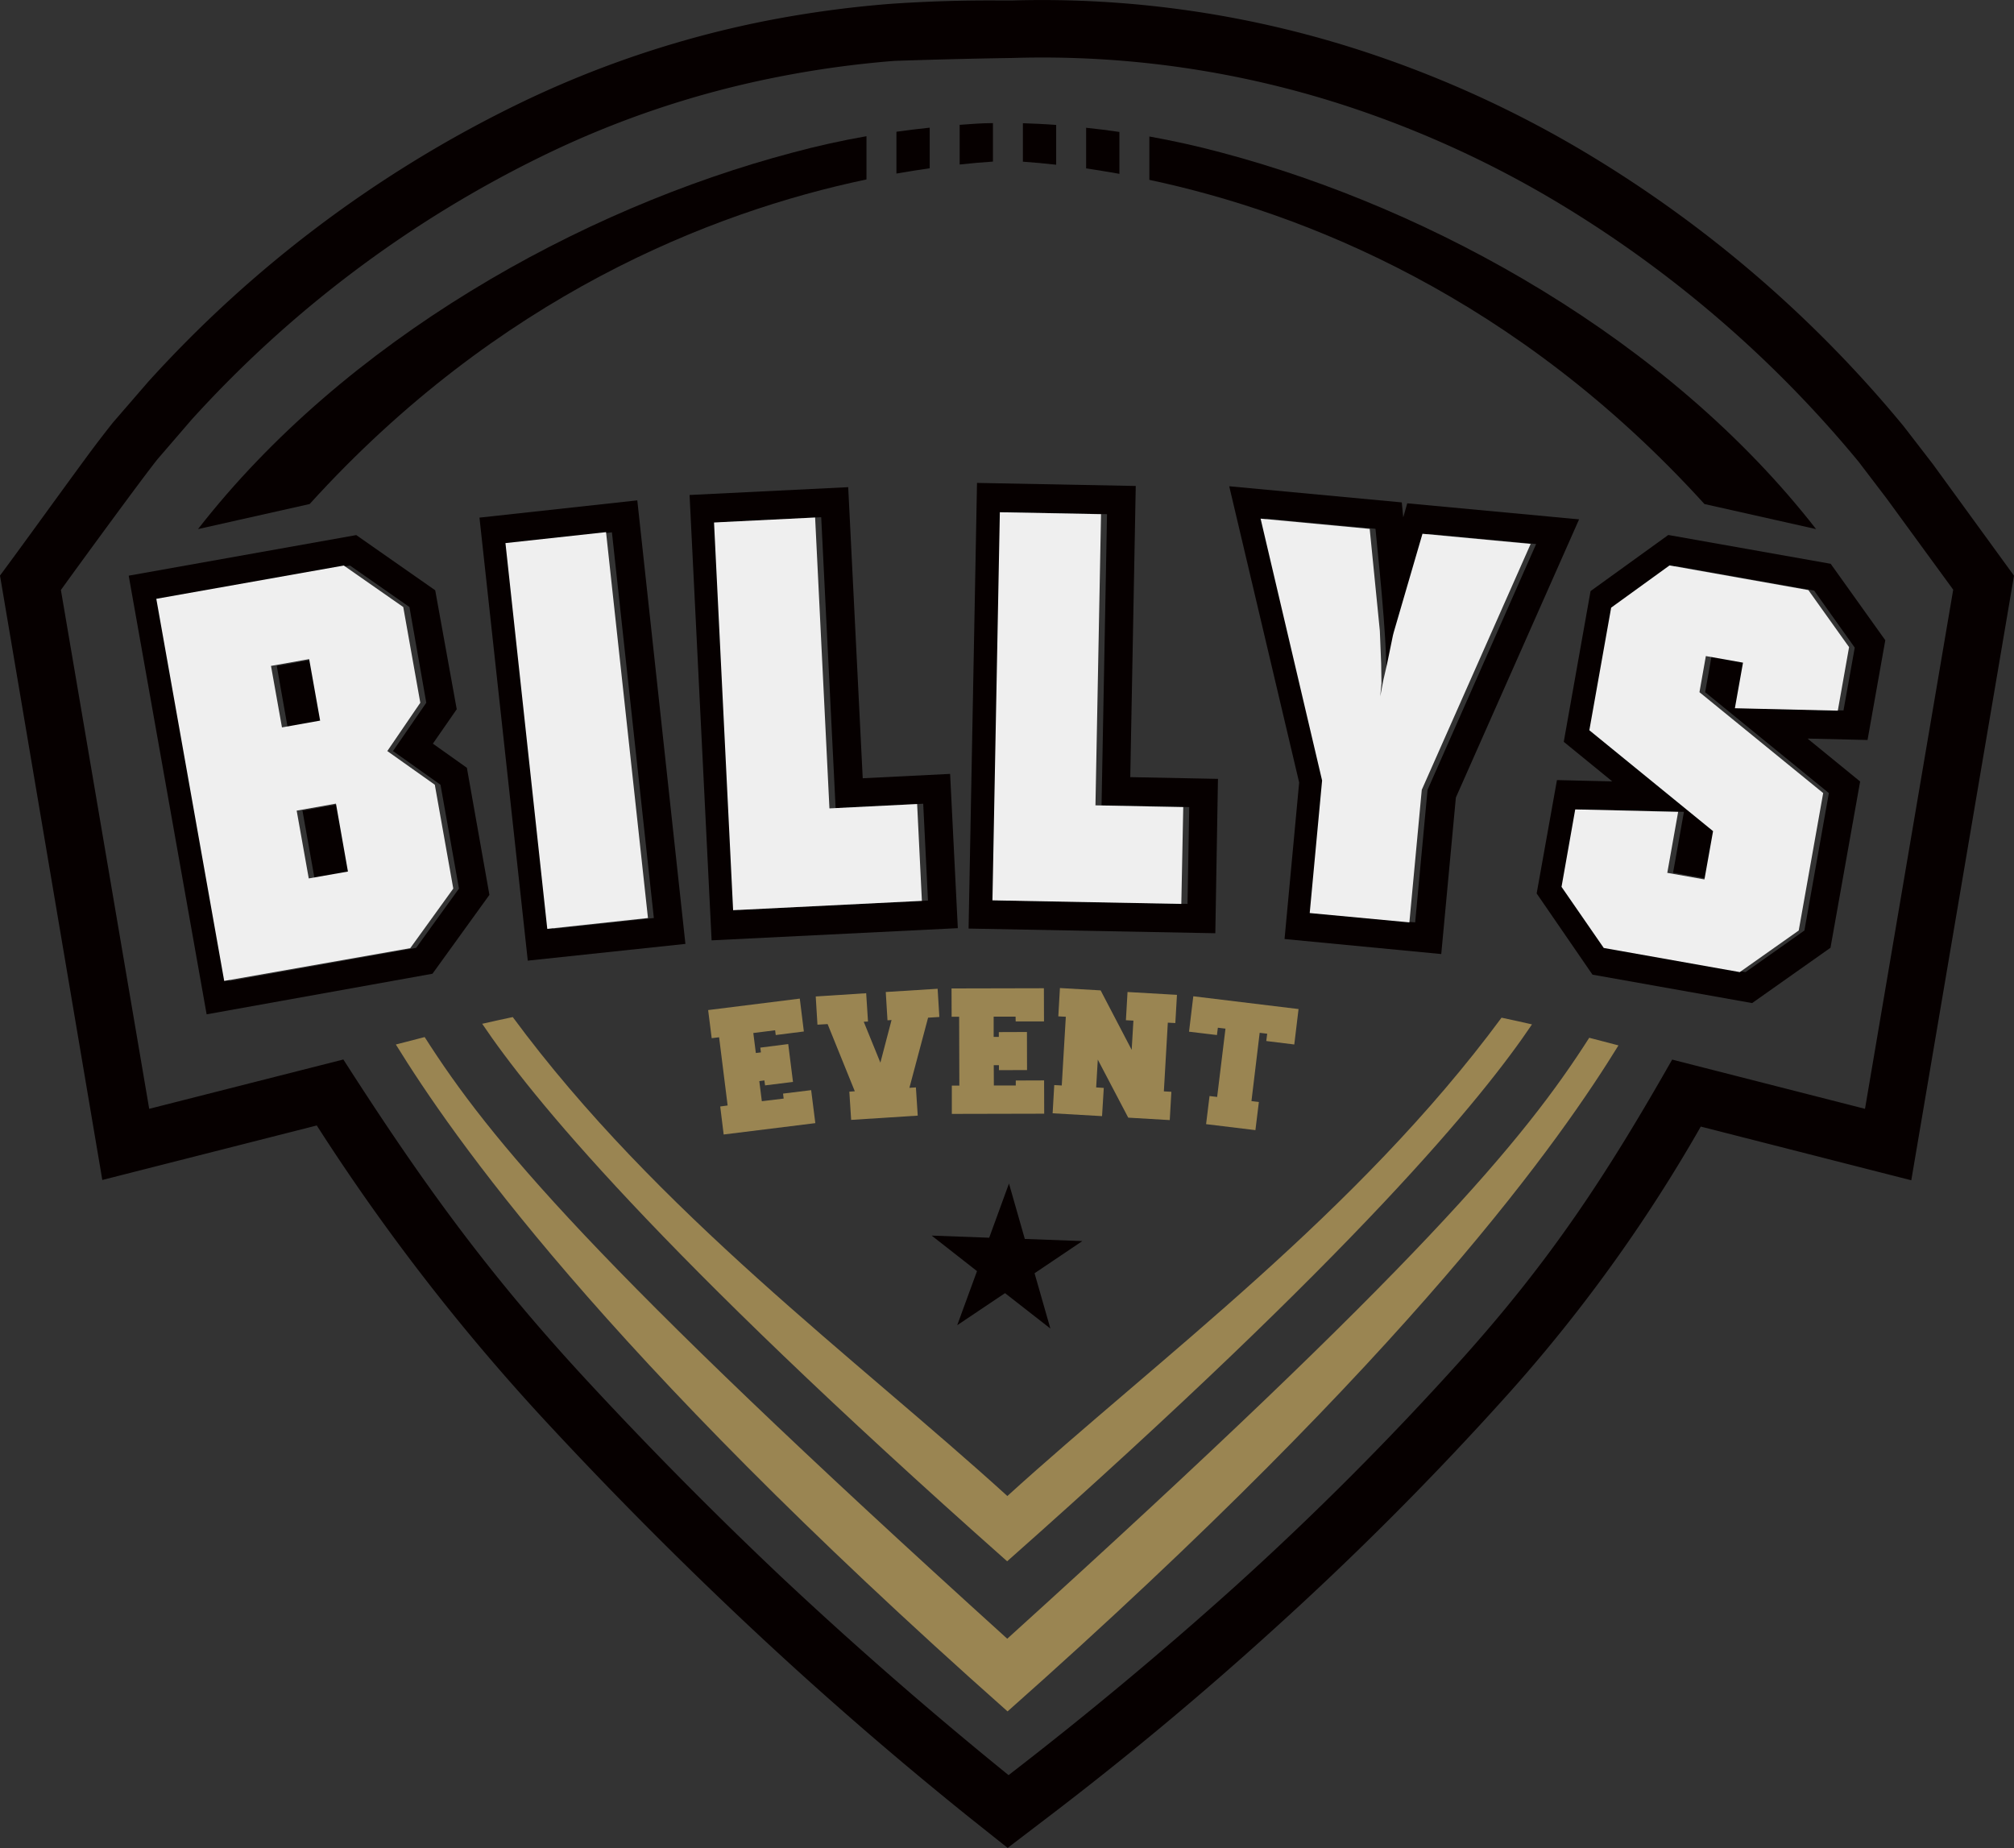
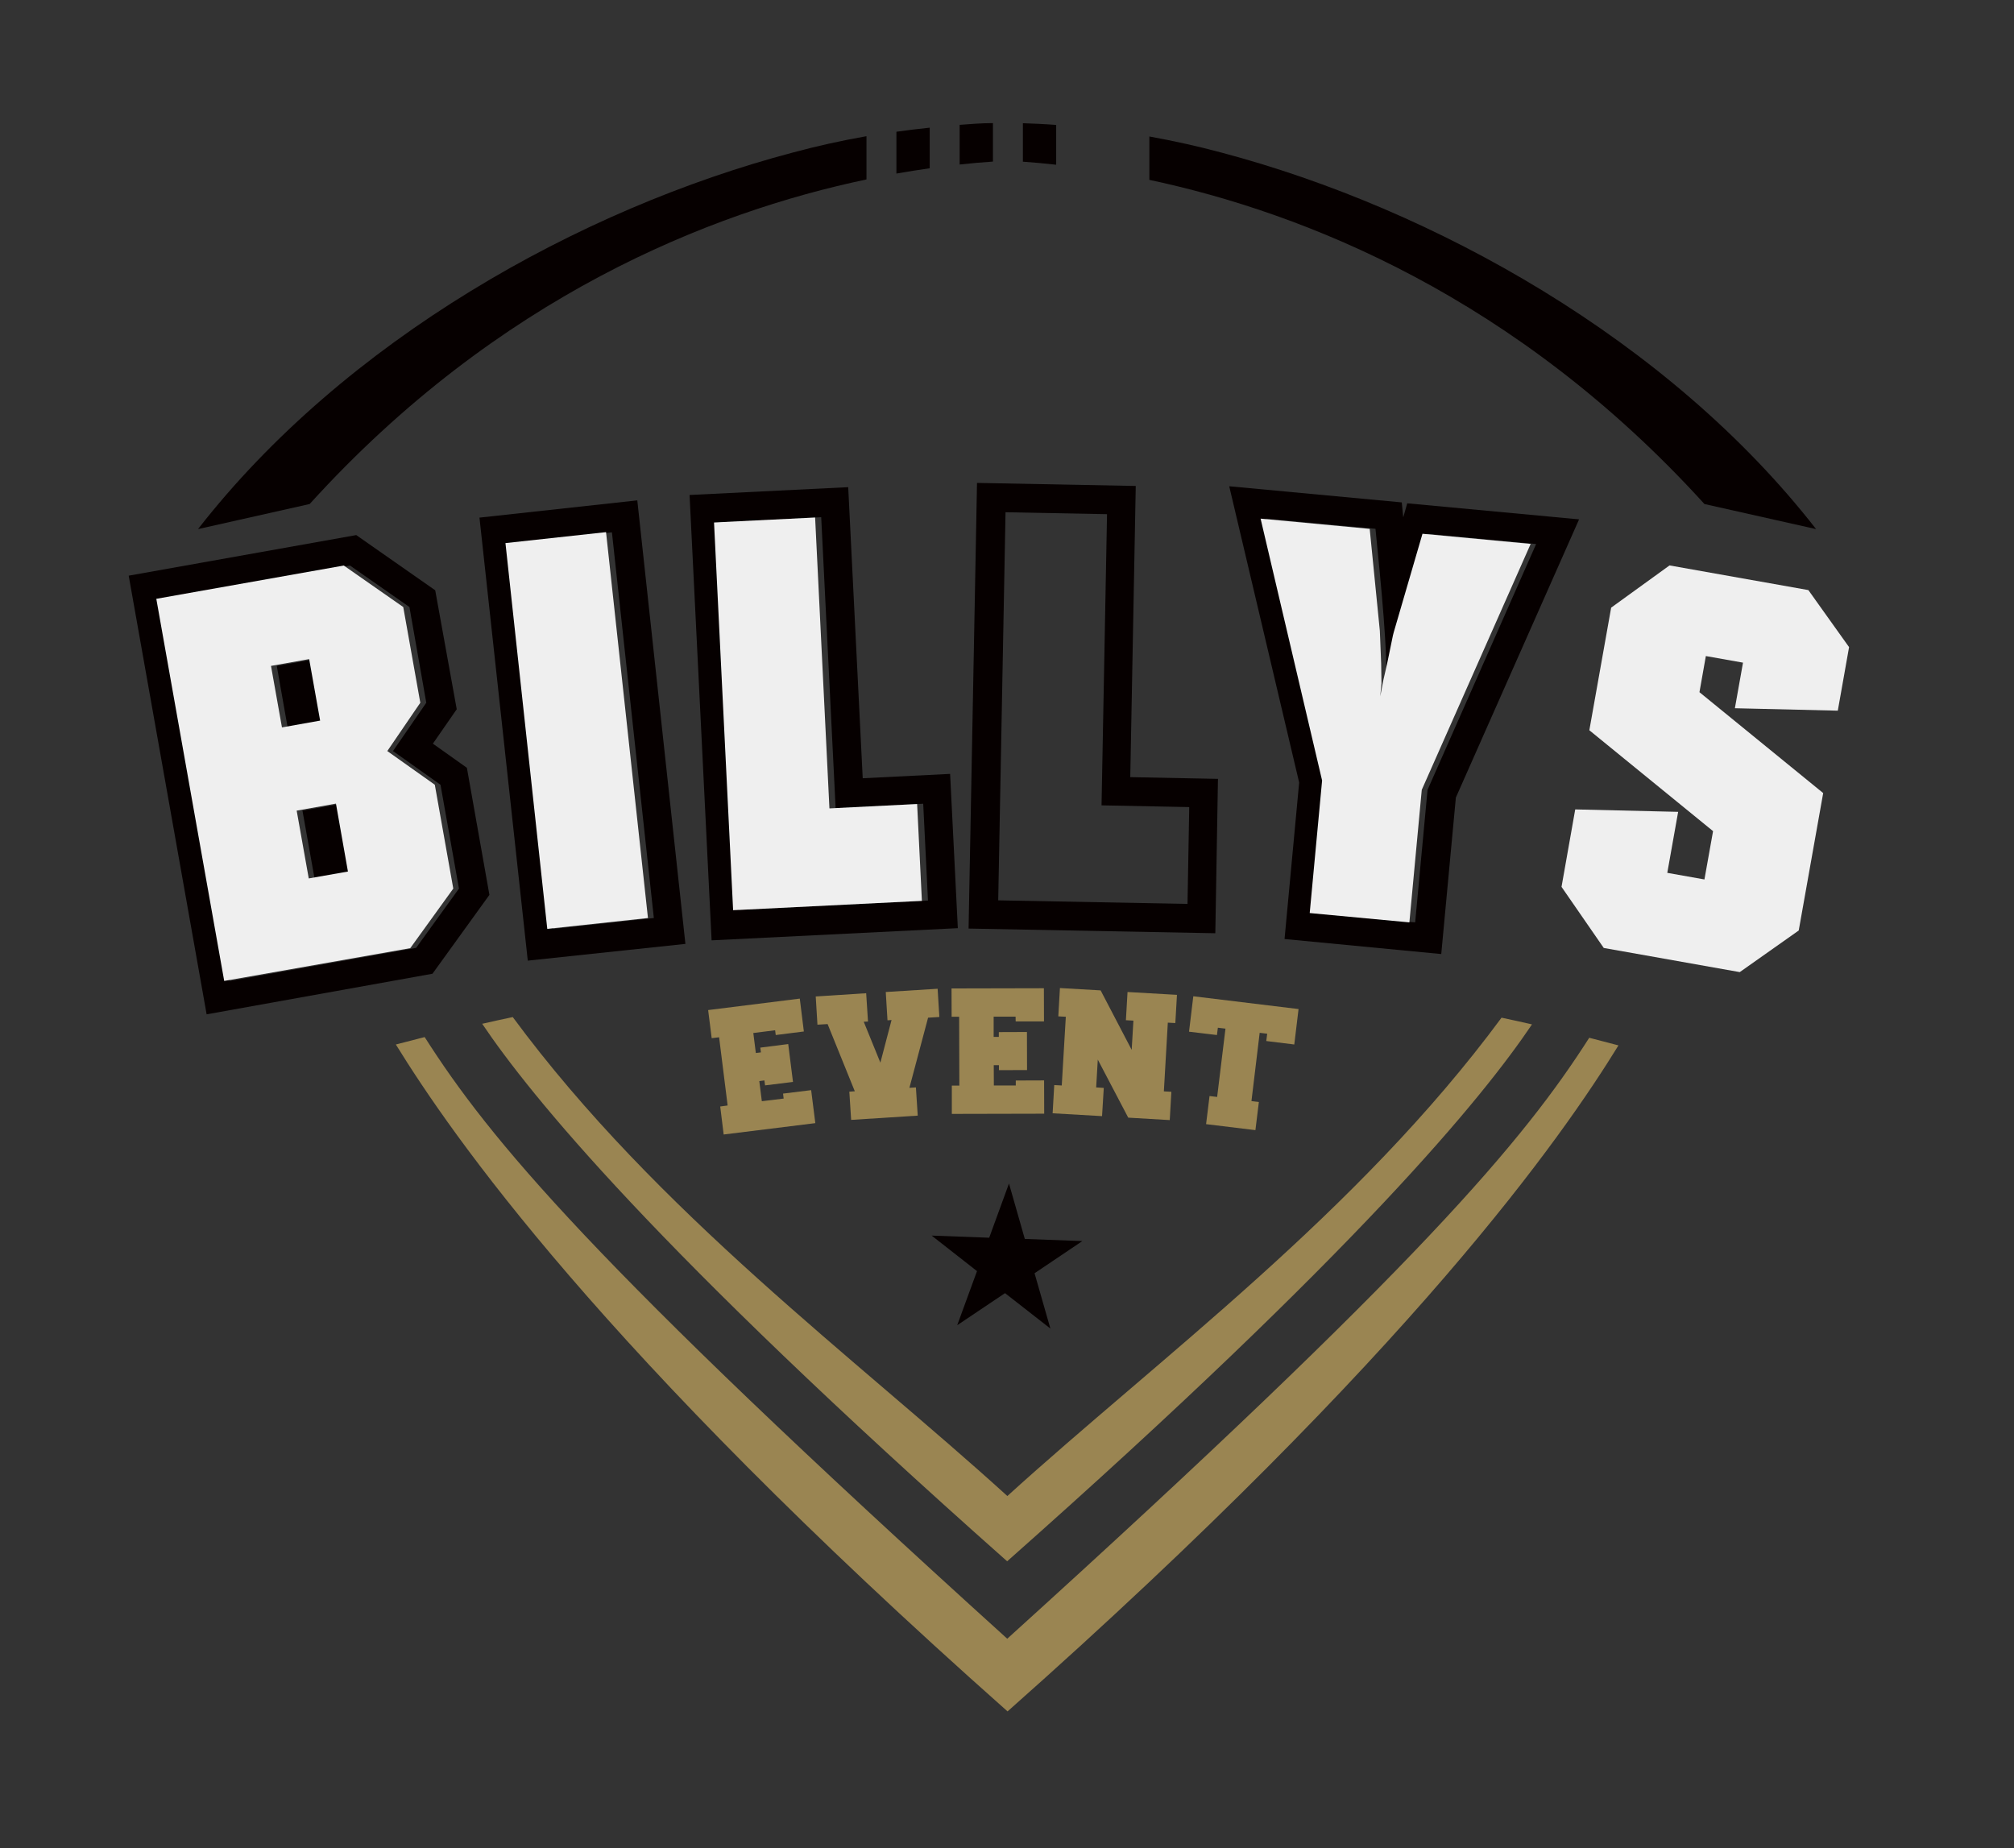
<svg xmlns="http://www.w3.org/2000/svg" id="Ebene_1" data-name="Ebene 1" viewBox="0 0 198.43 182.1">
  <rect x="0" y="0" width="198.43" height="182.1" fill="#333333" stroke="none" />
  <defs>
    <style>.cls-1{fill:#060000;}.cls-1,.cls-2,.cls-3{fill-rule:evenodd;}.cls-2{fill:#9a8552;}.cls-3{fill:#efefef;}</style>
  </defs>
-   <path class="cls-1" d="M99.64.05h-.9Q93.22,0,87.73.38A107.63,107.63,0,0,0,75.48,2.05,100.27,100.27,0,0,0,50.9,10.32,119.93,119.93,0,0,0,14.59,37.63l-3.46,4q-1.4,1.76-2.71,3.55C5.32,49.4,3,52.65,0,56.71l10.08,59.55,21.13-5.37a208,208,0,0,0,22.92,29.54q9.15,9.85,18.94,19.09,10.83,10.22,22.44,19.55l3.77,3,3.84-2.93q11.59-8.82,22.4-18.64a314.79,314.79,0,0,0,22.79-22.84A153.24,153.24,0,0,0,167.57,111l20.74,5.29,10.12-59.57-8-11L187.56,42a121.18,121.18,0,0,0-30.72-26.59,108.26,108.26,0,0,0-21.75-10.1A101.8,101.8,0,0,0,99.64.05ZM88.11,6Q94,5.8,99.82,5.71a96.32,96.32,0,0,1,33.47,4.94,102.87,102.87,0,0,1,20.61,9.56,115.62,115.62,0,0,1,29.21,25.27l2.76,3.62,6.57,9-8.69,51.15-19-4.85c-6.57,11.56-12,19.77-20.69,29.47a305.41,305.41,0,0,1-22.37,22.43Q110.91,166,99.37,174.9,87.82,165.54,77,155.39q-9.63-9.1-18.67-18.83c-9.92-10.65-16.53-19.73-24.5-32.17l-19.13,4.86L6,58.13c2-2.78,8.23-11.3,9.54-12.91l3.3-3.83a114.29,114.29,0,0,1,34.56-26,94,94,0,0,1,23.19-7.8A99.53,99.53,0,0,1,88.11,6Z" />
  <path class="cls-1" d="M113.24,13.45v4.27c15.33,3.26,36.21,11.59,54.69,31.94l11,2.47c-14.49-18.61-37.64-31.55-58.6-37.1-2.34-.63-4.7-1.15-7.08-1.58Z" />
-   <path class="cls-1" d="M110.29,17.14V13c-1.09-.16-2.18-.3-3.28-.41v4c1,.16,2.15.33,3.28.54Z" />
  <path class="cls-1" d="M104.06,16.23V12.31c-1.09-.08-2.18-.14-3.28-.17v3.79c1,.07,2.12.17,3.28.3Z" />
  <path class="cls-1" d="M97.83,15.92V12.13c-1.09,0-2.19.09-3.28.17v3.91c1.16-.13,2.25-.22,3.28-.29Z" />
  <path class="cls-1" d="M91.6,16.58v-4c-1.1.11-2.19.25-3.28.4V17.1c1.13-.2,2.23-.37,3.28-.52Z" />
  <path class="cls-1" d="M85.37,17.68V13.42q-3.66.64-7.26,1.61c-21,5.55-44.11,18.49-58.6,37.1l11-2.47C49.05,29.22,70,20.91,85.37,17.68Z" />
  <path class="cls-2" d="M47.48,100.83c4.79,7.12,17.05,22.23,51.75,53,34.6-30.64,46.9-45.75,51.71-52.9-1-.23-2-.45-3-.66-14.19,19.22-33.8,33.6-48.69,47.13-14.9-13.55-34.53-27.94-48.73-47.19-1,.21-2,.43-3,.66Z" />
  <path class="cls-2" d="M39,102.91c5.46,8.83,20,30,60.27,65.71C139.4,133.05,154,111.86,159.46,103l-2.88-.75c-6.39,10-16.46,22.19-57.34,59.21-41-37.11-51-49.24-57.4-59.28l-2.87.74Z" />
  <polygon class="cls-1" points="100.97 122.07 106.64 122.28 101.93 125.45 103.49 130.9 99.02 127.41 94.31 130.57 96.26 125.24 91.79 121.74 97.46 121.95 99.41 116.61 100.97 122.07 100.97 122.07" />
  <polygon class="cls-2" points="75.06 108.5 77.21 108.24 77.15 107.75 79.92 107.41 80.33 110.66 71.3 111.78 70.96 109.02 71.69 108.92 70.85 102.2 70.12 102.29 69.77 99.52 78.8 98.39 79.2 101.63 76.43 101.98 76.37 101.51 74.22 101.78 74.47 103.75 74.97 103.69 74.91 103.22 77.66 102.87 78.13 106.6 75.38 106.94 75.31 106.45 74.81 106.52 75.06 108.5 75.06 108.5" />
  <polygon class="cls-2" points="87.84 100.5 87.44 100.53 87.27 97.74 92.38 97.42 92.55 100.2 91.44 100.27 89.6 107.18 90.24 107.14 90.42 109.92 83.86 110.34 83.68 107.56 84.22 107.52 81.54 100.9 80.54 100.96 80.37 98.18 85.34 97.86 85.52 100.65 85.1 100.67 86.74 104.7 87.84 100.5 87.84 100.5" />
  <polygon class="cls-2" points="97.92 106.95 100.08 106.95 100.08 106.46 102.87 106.45 102.88 109.73 93.78 109.75 93.78 106.96 94.52 106.96 94.5 100.18 93.76 100.18 93.75 97.39 102.85 97.37 102.86 100.64 100.07 100.64 100.06 100.17 97.9 100.17 97.9 102.16 98.41 102.16 98.41 101.69 101.18 101.68 101.19 105.43 98.42 105.44 98.42 104.95 97.91 104.95 97.92 106.95 97.92 106.95" />
  <polygon class="cls-2" points="111.16 110.12 108.16 104.4 108 107.14 108.75 107.19 108.58 109.97 103.71 109.69 103.87 106.91 104.61 106.95 105.01 100.18 104.27 100.14 104.43 97.35 108.44 97.58 111.5 103.44 111.67 100.56 110.93 100.52 111.09 97.74 115.96 98.02 115.8 100.8 115.06 100.76 114.67 107.53 115.41 107.57 115.25 110.36 111.16 110.12 111.16 110.12" />
  <polygon class="cls-2" points="127.52 102.91 124.76 102.57 124.85 101.85 124.11 101.76 123.3 108.49 124.03 108.58 123.69 111.35 118.83 110.76 119.17 107.99 119.92 108.08 120.74 101.35 119.99 101.26 119.9 101.98 117.15 101.65 117.57 98.16 127.94 99.42 127.52 102.91 127.52 102.91" />
  <path class="cls-1" d="M20.36,99.94l22.25-4,5.61-7.77L46,75.65l-3.35-2.38L45,69.88,42.88,58.16,35.1,52.72l-22.42,4,7.68,43.23Zm2.3-3.29L16,59l18.48-3.28,5.86,4.09L42,69.24,38.72,74l4.68,3.32,1.82,10.23L41,93.39,22.66,96.65Z" />
  <path class="cls-1" d="M52,94.65,67.53,93,62.79,49.3,47.24,51,52,94.65Zm2.51-3.13-4.13-38,9.91-1.07,4.13,38-9.91,1.07Z" />
  <path class="cls-1" d="M138.25,50.92l-.14-1.42-17-1.59L128,77.1l-1.44,15.42L142,94l1.44-15.42,12.14-27.41-16.93-1.58-.39,1.37Zm-13.49.18,10.76,1c.45,4.63,1.36,13,1,16.5l1.26-6,2.9-10,10.67,1L140.65,77.82l-1.22,13.06L129.61,90l1.21-13.06-6.06-25.8Z" />
-   <path class="cls-1" d="M178.1,72.77l5.9.14,1.75-9.83-5.38-7.53-16-2.84-7.66,5.53-2.64,14.85,4.78,3.9-5.45-.13-2,11.17,5.5,8,15.73,2.8,7.72-5.45L183.27,77l-5.17-4.22ZM154.41,87.38l1.36-7.63,10.14.24-1.07,6,3.65.65.85-4.76L157.16,72l2.15-12.09,5.74-4.15,13.69,2.43,4,5.62L181.63,70l-10.14-.24.8-4.49-3.65-.65L168,68.2l12.19,9.94-2.41,13.54-5.8,4.1-13.4-2.38-4.17-6Z" />
  <path class="cls-1" d="M70.11,92.65l24.26-1.2-.76-15.2L85,76.68,83.57,48l-15.63.77,2.17,43.86Zm2.69-3-1.89-38.2,10-.49,1.42,28.66,8.63-.43.47,9.54-18.59.92Z" />
  <path class="cls-1" d="M95.46,91.49l24.28.46L120,76.74l-8.64-.17.54-28.69-15.64-.3-.83,43.91Zm2.89-2.78.72-38.24,10,.19-.54,28.69,8.64.17L117,89.06l-18.61-.35Z" />
  <polygon class="cls-1" points="33.67 79.18 29.8 79.87 30.99 86.55 34.85 85.87 33.67 79.18 33.67 79.18" />
  <polygon class="cls-1" points="31.03 64.94 27.27 65.61 28.34 71.67 32.1 71 31.03 64.94 31.03 64.94" />
  <path class="cls-3" d="M22.09,96.65,15.4,59l18.47-3.28,5.86,4.09,1.68,9.43L38.16,74l4.68,3.32,1.82,10.23-4.24,5.87L22.09,96.65Zm11-17.47-3.86.69,1.19,6.68,3.86-.68L33.1,79.18ZM30.46,64.94l-3.76.67,1.08,6.06L31.54,71l-1.08-6.06Z" />
  <polygon class="cls-3" points="53.92 91.52 49.8 53.51 59.71 52.43 63.84 90.45 53.92 91.52 53.92 91.52" />
  <polygon class="cls-3" points="72.23 89.68 70.35 51.48 80.31 50.99 81.72 79.65 90.36 79.22 90.83 88.76 72.23 89.68 72.23 89.68" />
-   <polygon class="cls-3" points="97.78 88.71 98.51 50.47 108.48 50.66 107.93 79.35 116.58 79.52 116.39 89.06 97.78 88.71 97.78 88.71" />
  <polygon class="cls-3" points="124.2 51.1 134.95 52.11 135.95 62.16 136.08 65.37 136.11 67.34 135.99 68.61 136.3 66.99 136.66 65.42 137.24 62.6 137.32 62.29 140.15 52.59 150.81 53.59 140.08 77.82 138.86 90.88 129.04 89.96 130.26 76.9 124.2 51.1 124.2 51.1" />
  <polygon class="cls-3" points="153.85 87.38 155.2 79.75 165.34 79.99 164.27 86 167.93 86.65 168.78 81.89 156.59 71.95 158.74 59.87 164.49 55.71 178.17 58.14 182.18 63.76 181.07 70.02 170.93 69.78 171.73 65.29 168.07 64.64 167.44 68.2 179.63 78.14 177.22 91.68 171.41 95.78 158.01 93.4 153.85 87.38 153.85 87.38" />
</svg>